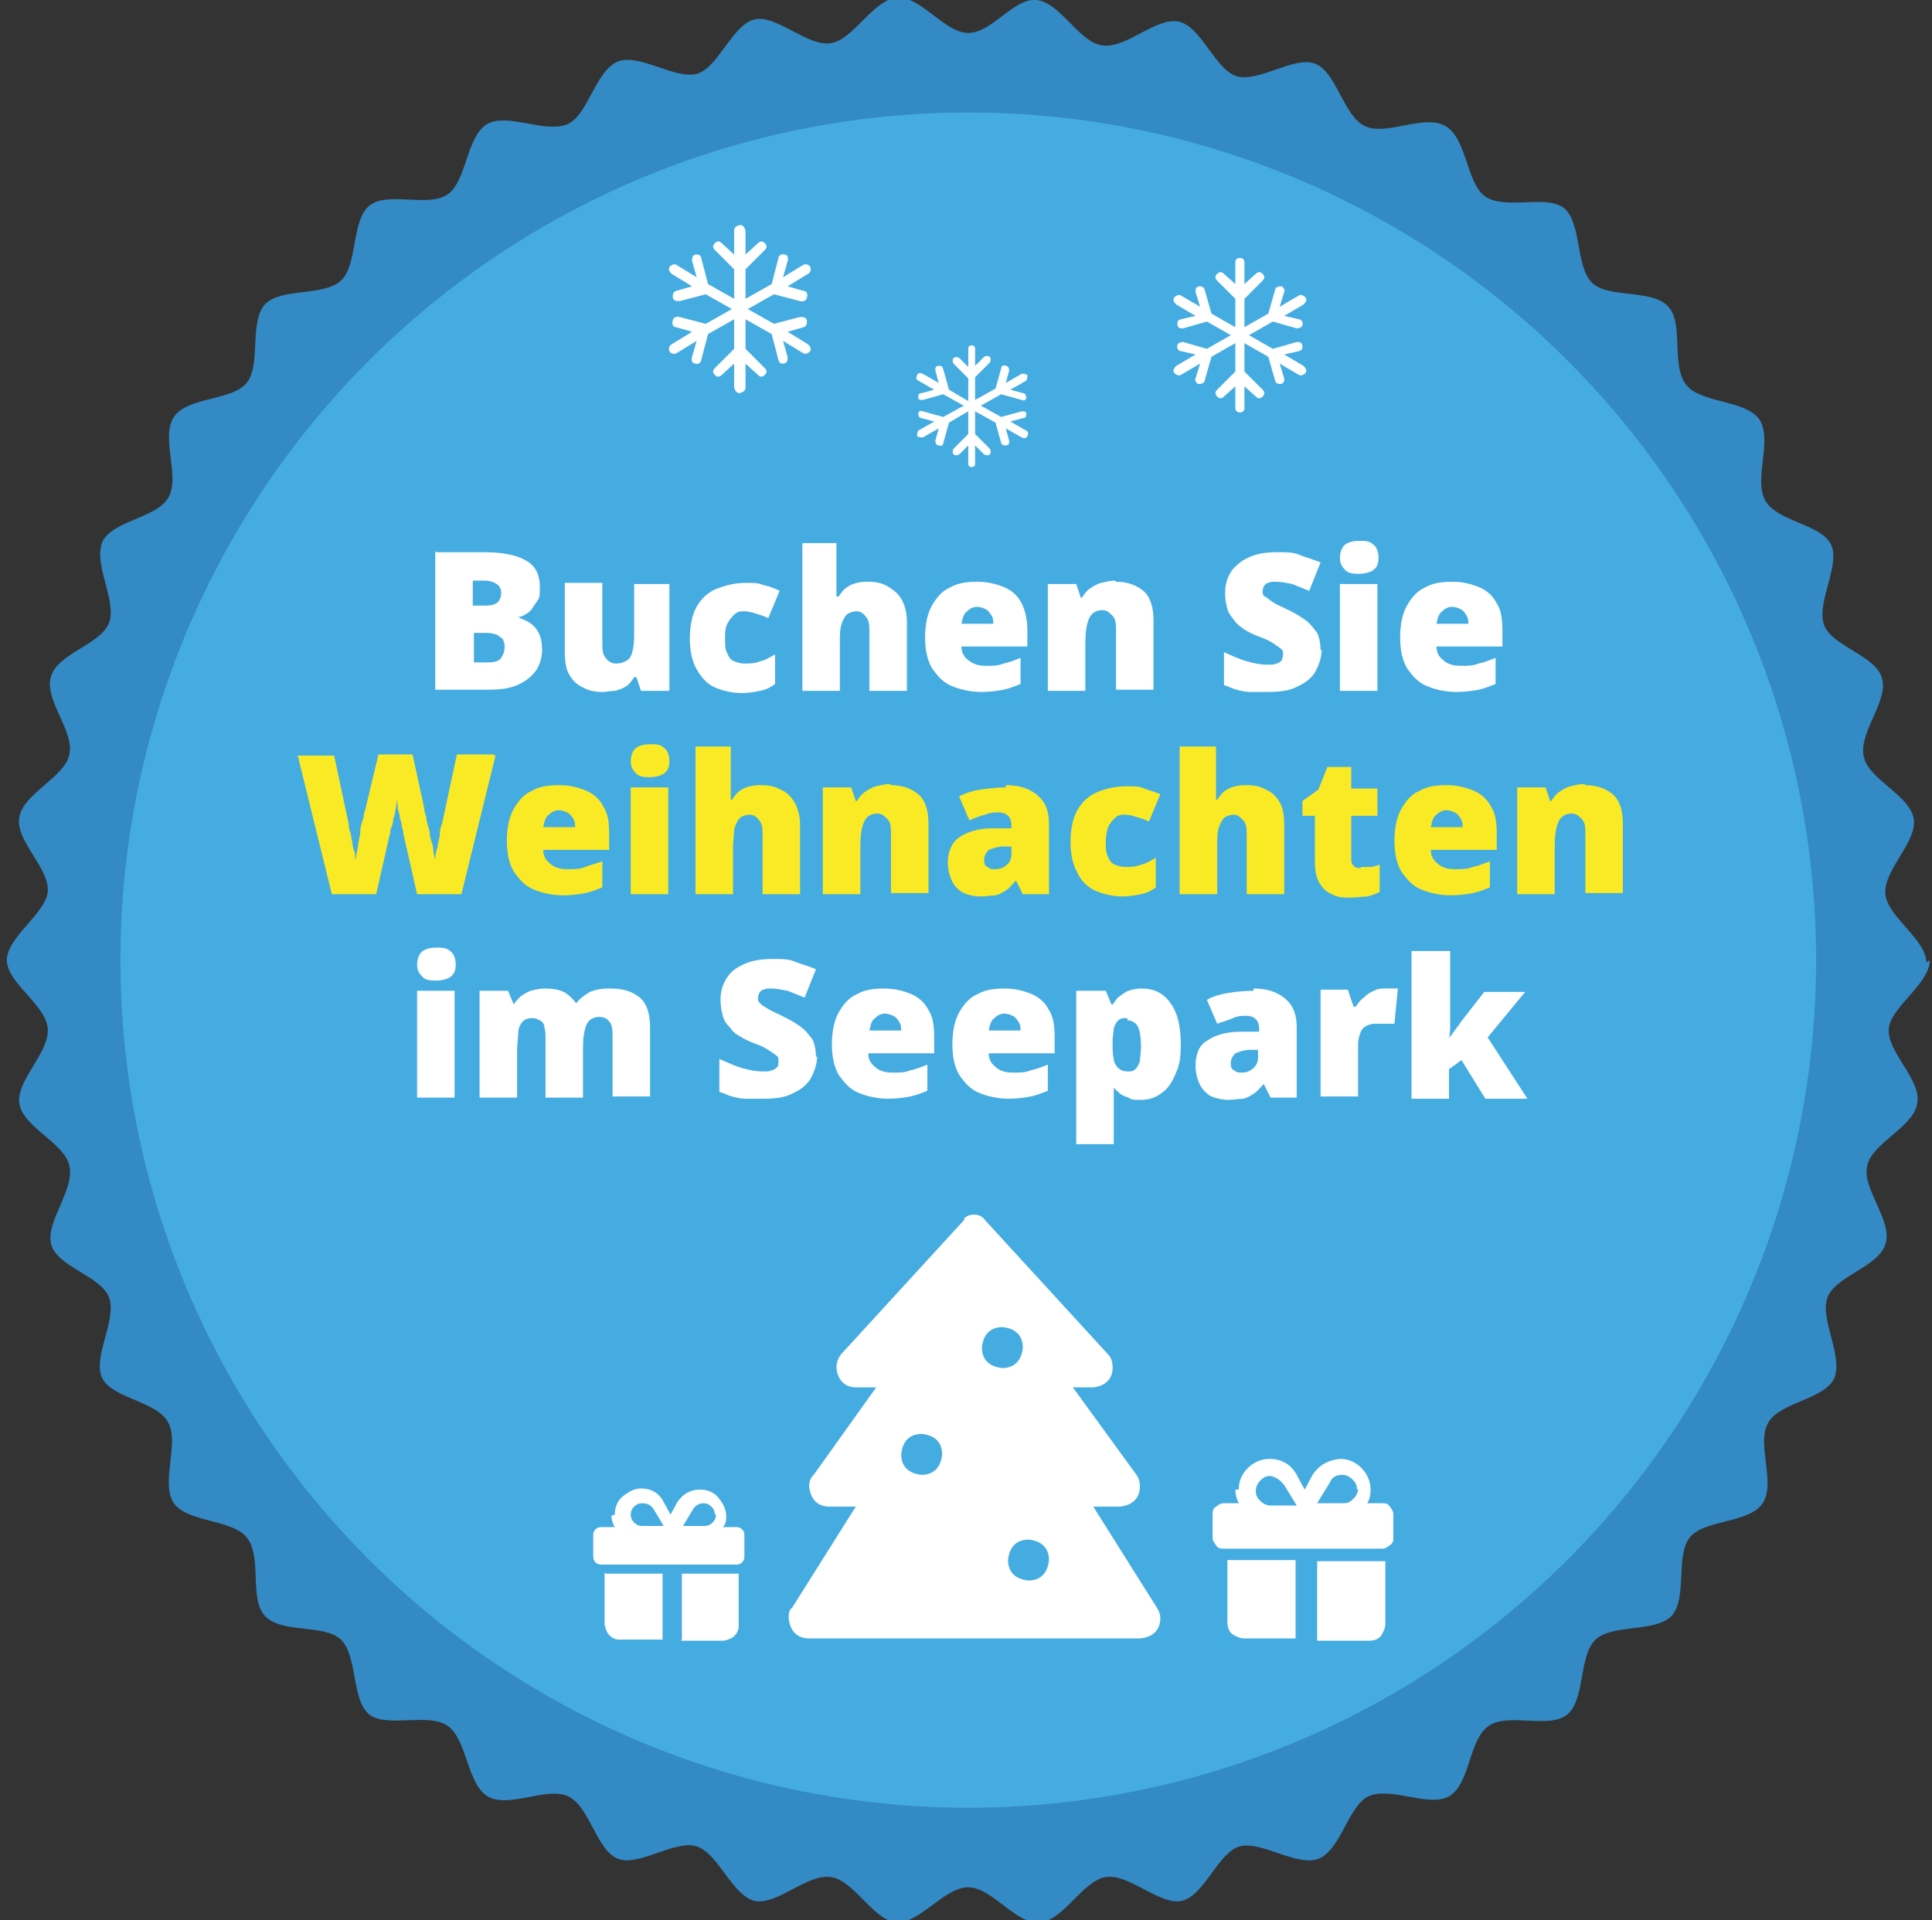
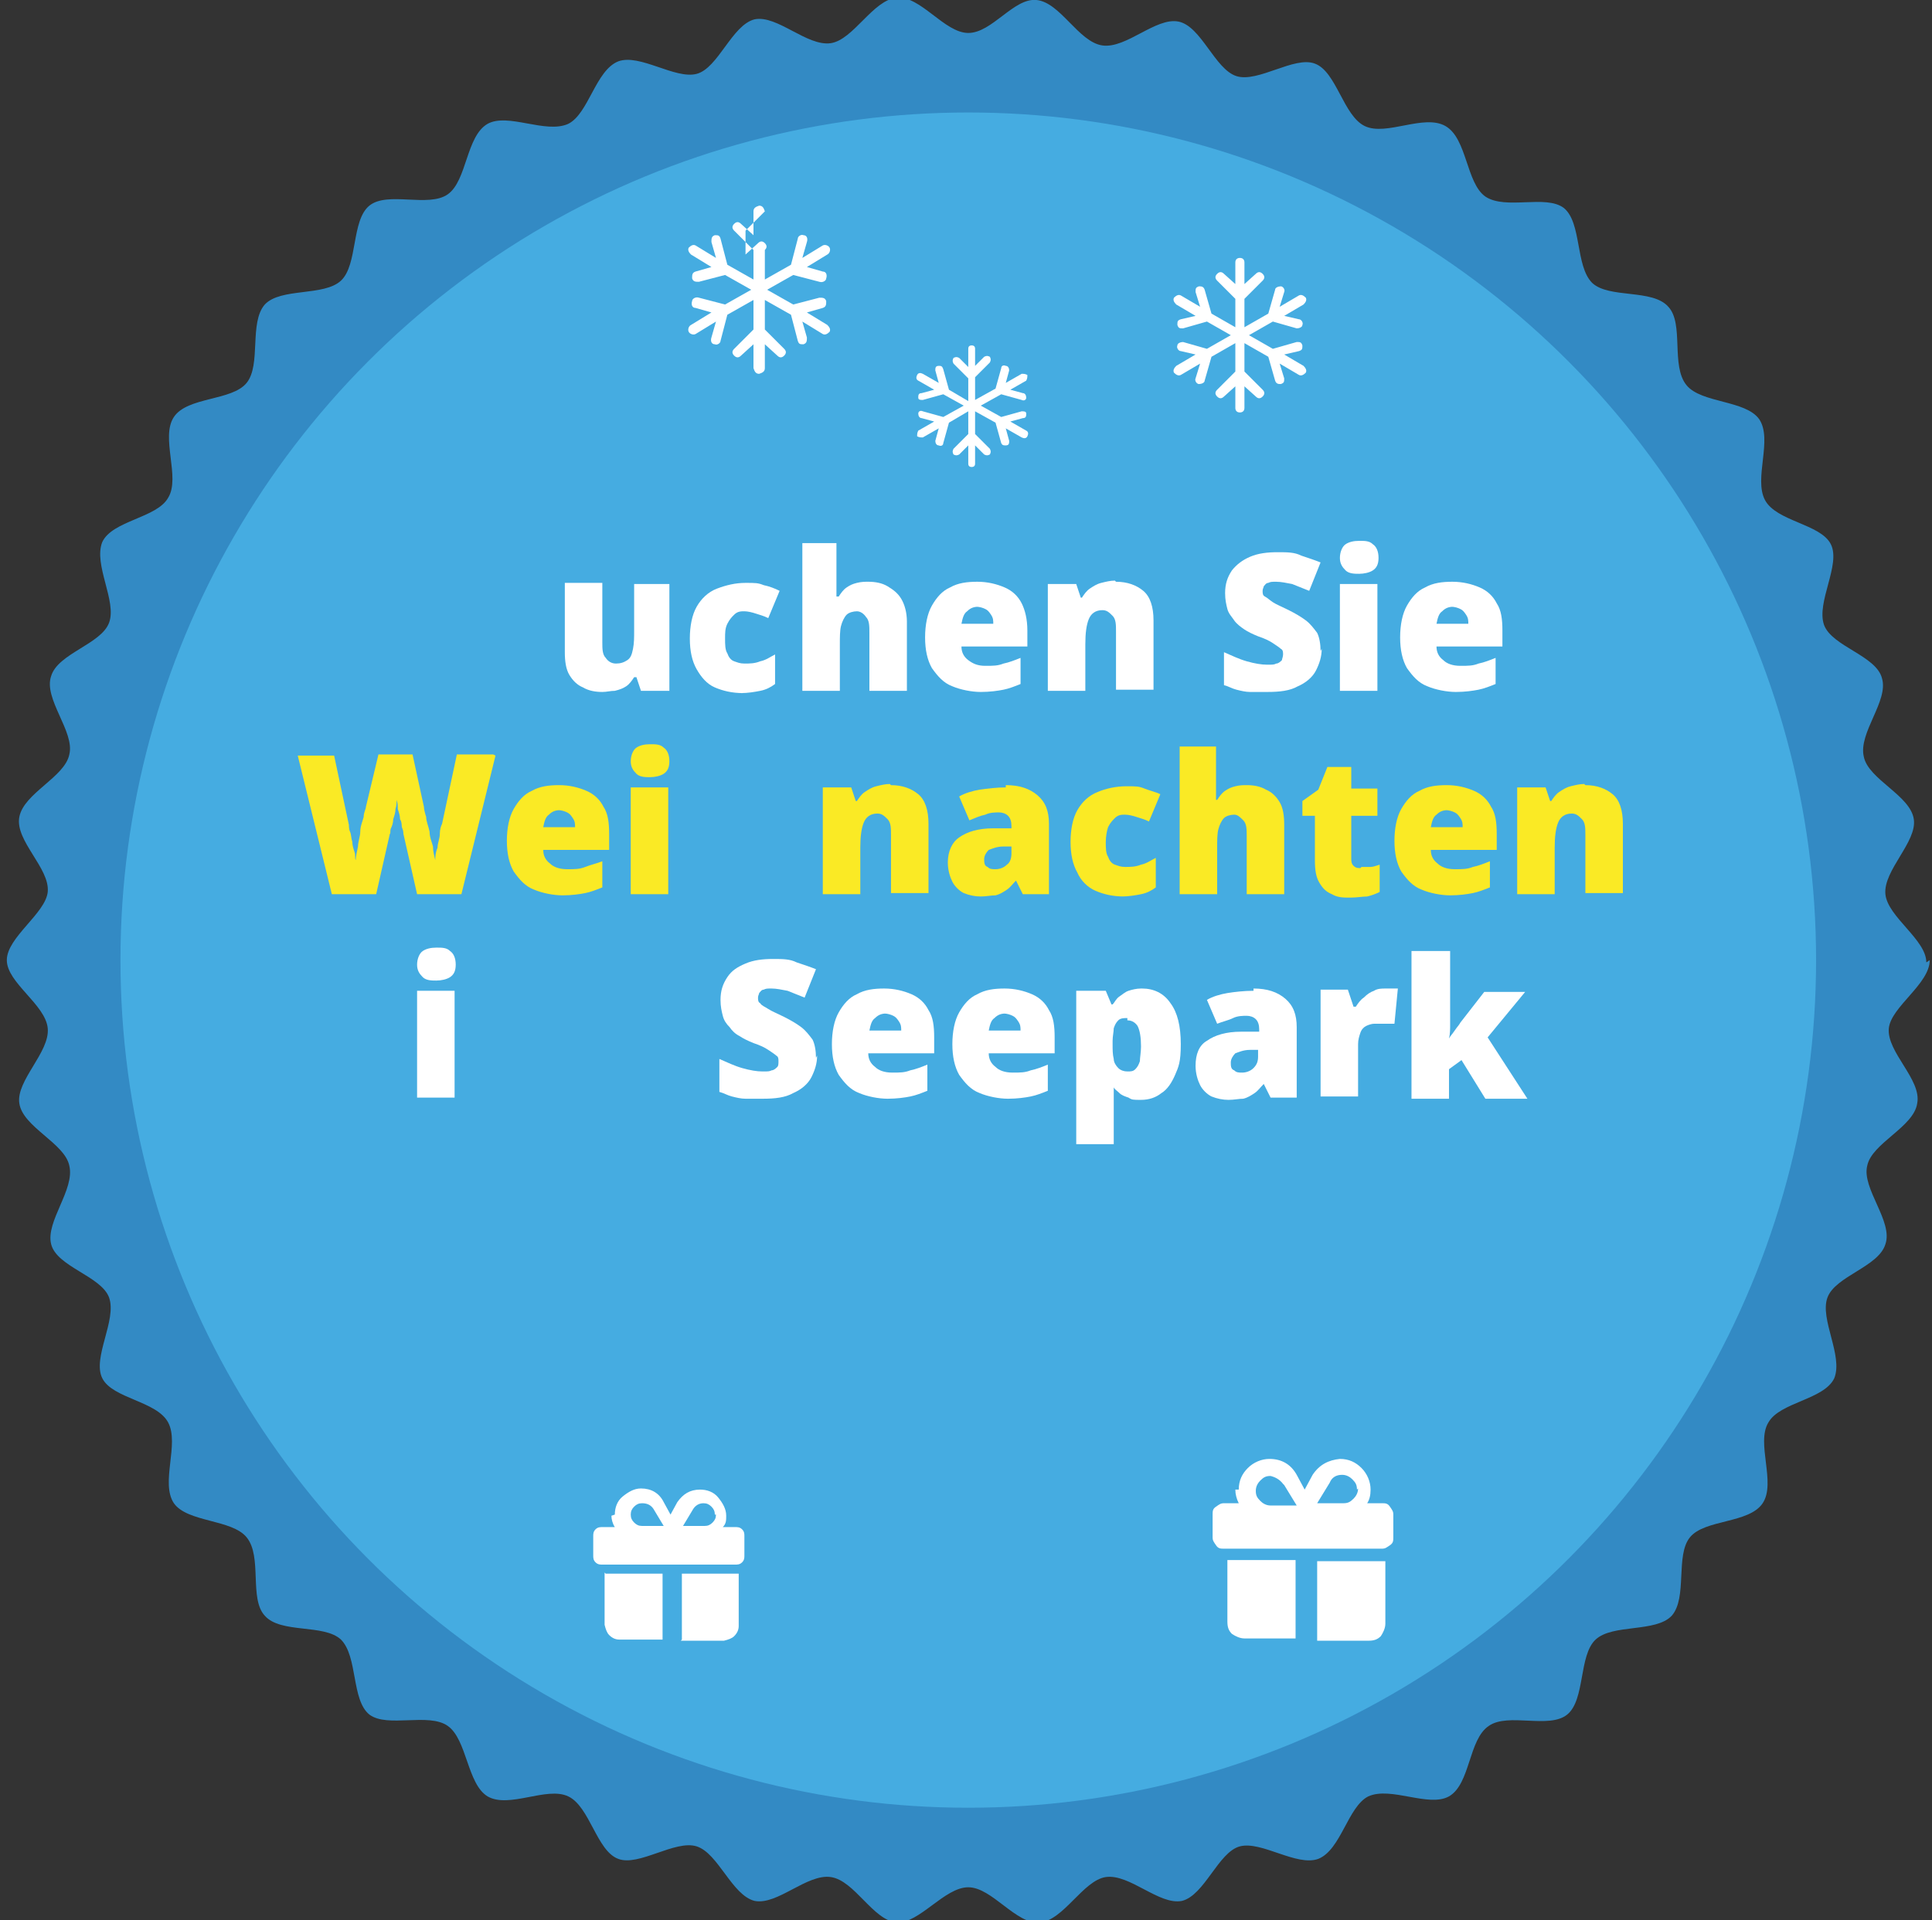
<svg xmlns="http://www.w3.org/2000/svg" width="170" height="169" version="1.1" viewBox="0 0 170 169">
  <rect x="0" y="0" width="170" height="169" fill="#333333" stroke="none" />
  <defs>
    <style>
      .cls-1 {
        fill: #fff;
      }

      .cls-2 {
        fill: #45ace1;
      }

      .cls-3 {
        fill: #338ac4;
      }

      .cls-4 {
        fill: #faea25;
      }
    </style>
  </defs>
  <g>
    <g id="Ebene_1">
      <path class="cls-3" d="M169.8,84.5c0,2.1-3.4,4.1-3.6,6-.2,2.1,2.9,4.5,2.5,6.6-.3,2.1-4,3.5-4.4,5.5-.5,2,2.3,4.9,1.6,6.9-.6,2-4.4,2.8-5.1,4.7-.7,1.9,1.4,5.1.6,7.1-.9,1.9-4.8,2.1-5.8,3.9-1.1,1.8.7,5.3-.5,7.1s-5.1,1.4-6.4,3-.2,5.3-1.6,6.9c-1.4,1.5-5.2.7-6.7,2.1-1.5,1.4-.9,5.3-2.5,6.6-1.6,1.3-5.2-.2-6.9,1-1.8,1.2-1.6,5.1-3.5,6.2-1.8,1-5.1-.9-7.1,0-1.8.9-2.4,4.7-4.4,5.5-1.9.7-5-1.6-6.9-1.1s-3.1,4.3-5.1,4.8c-2,.4-4.6-2.4-6.7-2.1-2,.3-3.7,3.8-5.8,4-2.1.2-4.2-3.1-6.3-3.1s-4.3,3.2-6.3,3.1c-2.1-.2-3.7-3.7-5.8-4-2.1-.3-4.7,2.5-6.7,2.1-2-.5-3.2-4.2-5.1-4.8s-5.1,1.8-6.9,1.1c-1.9-.7-2.5-4.6-4.4-5.5-1.9-.9-5.2,1.1-7.1,0-1.8-1.1-1.8-5-3.5-6.2s-5.3.2-6.9-1c-1.6-1.3-1-5.1-2.5-6.6-1.5-1.4-5.3-.5-6.7-2.1-1.4-1.5-.2-5.2-1.6-6.9-1.3-1.6-5.2-1.3-6.4-3-1.2-1.8.5-5.2-.5-7.1s-4.9-2.1-5.8-3.9,1.3-5.1.6-7.1c-.7-1.9-4.6-2.7-5.1-4.7s2.1-4.8,1.6-6.9c-.4-2-4.1-3.4-4.4-5.5-.3-2,2.7-4.5,2.5-6.6-.2-2.1-3.6-4-3.6-6s3.4-4.1,3.6-6c.2-2.1-2.9-4.5-2.5-6.6s4-3.5,4.4-5.5c.5-2-2.3-4.9-1.6-6.9.6-2,4.4-2.8,5.1-4.7s-1.4-5.1-.6-7.1c.9-1.9,4.8-2.1,5.8-3.9,1.1-1.8-.7-5.3.5-7.1s5.1-1.4,6.4-3,.2-5.3,1.6-6.9c1.4-1.5,5.2-.7,6.7-2.1s.9-5.3,2.5-6.6c1.6-1.3,5.2.2,6.9-1s1.6-5.1,3.5-6.2c1.8-1,5.1.9,7.1,0,1.8-.9,2.4-4.7,4.4-5.5,1.9-.7,5,1.6,6.9,1.1s3.1-4.3,5.1-4.8c2-.4,4.6,2.4,6.7,2.1,2-.3,3.7-3.8,5.8-4,2.1-.2,4.2,3.1,6.3,3.1S89.2-.2,91.2,0c2.1.2,3.7,3.7,5.8,4,2.1.3,4.7-2.5,6.7-2.1s3.2,4.2,5.1,4.8,5.1-1.8,6.9-1.1c1.9.7,2.5,4.6,4.4,5.5,1.9.9,5.2-1.1,7.1,0s1.8,5,3.5,6.2c1.8,1.2,5.3-.2,6.9,1,1.6,1.3,1,5.1,2.5,6.6,1.5,1.4,5.3.5,6.7,2.1,1.4,1.5.2,5.2,1.6,6.9,1.3,1.6,5.2,1.3,6.4,3,1.2,1.8-.5,5.2.5,7.1s4.9,2.1,5.8,3.9-1.3,5.1-.6,7.1c.7,1.9,4.6,2.7,5.1,4.7.6,2-2.1,4.8-1.6,6.9.4,2,4.1,3.4,4.4,5.5.3,2-2.7,4.5-2.5,6.6.2,2,3.6,4,3.6,6Z" />
      <circle class="cls-2" cx="85.2" cy="84.5" r="74.6" />
      <g>
-         <path class="cls-1" d="M38.4,48.6h4.2c1.8,0,3,.3,3.8.8s1.1,1.3,1.1,2.2,0,1-.3,1.4-.4.7-.7.9c-.3.2-.6.4-.9.4h0c.3.2.7.3,1,.5.3.2.6.5.8.9.2.4.3.9.3,1.5s-.2,1.4-.6,1.9c-.4.5-.9.9-1.6,1.2-.7.3-1.5.4-2.5.4h-4.7v-12.2ZM41.7,53.3h1c.5,0,.9-.1,1.1-.3.2-.2.3-.5.3-.8s-.1-.6-.4-.8-.6-.3-1.2-.3h-.9v2.2ZM41.7,55.7v2.6h1.2c.6,0,1-.1,1.2-.4s.3-.6.3-.9,0-.4-.1-.6c0-.2-.3-.3-.5-.5-.2-.1-.6-.2-1-.2h-1.1Z" />
        <path class="cls-1" d="M58.9,51.4v9.4h-2.5l-.4-1.2h-.2c-.2.3-.4.6-.7.8-.3.2-.6.3-1,.4-.4,0-.7.1-1.1.1-.6,0-1.2-.1-1.7-.4-.5-.2-.9-.6-1.2-1.1-.3-.5-.4-1.2-.4-2v-6.1h3.3v5.2c0,.6,0,1.1.3,1.4.2.3.5.5.9.5s.7-.1,1-.3.4-.5.5-1,.1-1,.1-1.6v-4.1h3.3Z" />
        <path class="cls-1" d="M65.4,61c-1,0-1.8-.2-2.5-.5s-1.2-.9-1.6-1.6c-.4-.7-.6-1.6-.6-2.7s.2-2.1.6-2.8c.4-.7,1-1.3,1.8-1.6s1.6-.5,2.5-.5,1.1,0,1.6.2c.5.1,1,.3,1.4.5l-1,2.4c-.4-.2-.8-.3-1.1-.4s-.7-.2-1-.2-.6,0-.9.3c-.2.2-.4.4-.6.8s-.2.8-.2,1.3,0,1,.2,1.3c.1.3.3.6.6.7.3.1.5.2.9.2.5,0,.9,0,1.4-.2.5-.1.9-.4,1.3-.6v2.6c-.4.3-.8.5-1.3.6s-1.1.2-1.7.2Z" />
        <path class="cls-1" d="M73.6,47.8v1.8c0,.7,0,1.3,0,1.8,0,.5,0,.8,0,1.1h.2c.2-.3.4-.6.7-.8.3-.2.5-.3.9-.4s.7-.1,1-.1c.6,0,1.2.1,1.7.4s.9.6,1.2,1.1c.3.5.5,1.2.5,2v6.1h-3.3v-5.1c0-.6,0-1.1-.3-1.4-.2-.3-.5-.5-.8-.5s-.7.1-.9.3c-.2.2-.4.6-.5,1s-.1,1-.1,1.6v4.1h-3.3v-13h3.3Z" />
        <path class="cls-1" d="M86,51.2c.9,0,1.7.2,2.4.5.7.3,1.2.8,1.5,1.4s.5,1.4.5,2.4v1.4h-5.8c0,.5.2.9.6,1.2s.8.5,1.5.5,1.1,0,1.6-.2c.5-.1,1-.3,1.5-.5v2.3c-.5.2-1,.4-1.5.5-.5.1-1.2.2-2,.2s-1.8-.2-2.5-.5c-.8-.3-1.3-.9-1.8-1.6-.4-.7-.6-1.6-.6-2.7s.2-2.1.6-2.8.9-1.3,1.6-1.6c.7-.4,1.5-.5,2.4-.5ZM86.1,53.4c-.4,0-.7.1-1,.4-.3.2-.4.6-.5,1.1h2.8c0-.3,0-.5-.2-.8s-.3-.4-.5-.5c-.2-.1-.5-.2-.8-.2Z" />
        <path class="cls-1" d="M98.2,51.2c1,0,1.8.3,2.4.8.6.5.9,1.4.9,2.6v6.1h-3.3v-5.1c0-.6,0-1.1-.3-1.4s-.5-.5-.9-.5c-.6,0-1,.3-1.2.8s-.3,1.2-.3,2.2v4.1h-3.3v-9.4h2.5l.4,1.2h.1c.2-.3.4-.6.7-.8.3-.2.6-.4,1-.5.4-.1.8-.2,1.2-.2Z" />
        <path class="cls-1" d="M116.3,57.1c0,.7-.2,1.3-.5,1.9-.3.6-.9,1.1-1.6,1.4-.7.4-1.6.5-2.7.5s-1,0-1.5,0c-.4,0-.8-.1-1.2-.2-.4-.1-.7-.3-1.1-.4v-2.9c.7.3,1.3.6,2,.8.7.2,1.3.3,1.8.3s.6,0,.8-.1c.2,0,.4-.2.5-.3,0-.1.1-.3.1-.5s0-.4-.2-.5c-.1-.1-.4-.3-.7-.5-.3-.2-.7-.4-1.3-.6-.5-.2-.9-.4-1.2-.6s-.7-.5-.9-.8-.5-.6-.6-1c-.1-.4-.2-.8-.2-1.4,0-.8.2-1.4.6-2,.4-.5.9-.9,1.6-1.2s1.5-.4,2.4-.4,1.5,0,2.1.3c.6.2,1.2.4,1.7.6l-1,2.5c-.5-.2-1-.4-1.5-.6-.5-.1-1-.2-1.4-.2s-.5,0-.7.1c-.2,0-.3.2-.4.3,0,.1-.1.2-.1.4s0,.4.2.5.4.3.7.5c.3.2.8.4,1.4.7.6.3,1.1.6,1.5.9.4.3.7.7,1,1.1.2.4.3,1,.3,1.6Z" />
        <path class="cls-1" d="M119.6,47.6c.5,0,.9,0,1.2.3.3.2.5.6.5,1.2s-.2.9-.5,1.1-.8.3-1.2.3-.9,0-1.2-.3-.5-.6-.5-1.1.2-1,.5-1.2c.3-.2.7-.3,1.2-.3ZM121.2,51.4v9.4h-3.3v-9.4h3.3Z" />
        <path class="cls-1" d="M127.8,51.2c.9,0,1.7.2,2.4.5.7.3,1.2.8,1.5,1.4.4.6.5,1.4.5,2.4v1.4h-5.8c0,.5.2.9.6,1.2.3.3.8.5,1.5.5s1.1,0,1.6-.2c.5-.1,1-.3,1.5-.5v2.3c-.5.2-1,.4-1.5.5-.5.1-1.2.2-2,.2s-1.8-.2-2.5-.5c-.8-.3-1.3-.9-1.8-1.6-.4-.7-.6-1.6-.6-2.7s.2-2.1.6-2.8.9-1.3,1.6-1.6c.7-.4,1.5-.5,2.4-.5ZM127.9,53.4c-.4,0-.7.1-1,.4-.3.2-.4.6-.5,1.1h2.8c0-.3,0-.5-.2-.8s-.3-.4-.5-.5c-.2-.1-.5-.2-.8-.2Z" />
        <path class="cls-4" d="M43.6,66.5l-3,12.2h-3.9l-1.2-5.3c0,0,0-.3-.1-.5s0-.5-.2-.8c0-.3-.1-.6-.2-.9,0-.3,0-.5-.1-.8,0,.2,0,.5-.1.8,0,.3-.1.6-.2.9,0,.3-.1.6-.2.8s0,.4-.1.5l-1.2,5.3h-3.9l-3-12.2h3.2l1.3,6.1c0,.1,0,.4.1.6s.1.6.2.9c0,.3.1.6.2.9s0,.5.1.7c0-.3.1-.7.2-1.2,0-.4.2-.9.2-1.3,0-.5.2-.9.3-1.3,0-.4.2-.7.2-.9l1.1-4.6h3l1,4.6c0,.2.1.6.2.9,0,.4.2.8.3,1.3,0,.5.2.9.3,1.3,0,.4.1.8.2,1.2,0-.3,0-.6.2-1.1,0-.4.2-.8.2-1.2,0-.4.1-.7.2-.9l1.3-6.1h3.2Z" />
        <path class="cls-4" d="M49.2,69.1c.9,0,1.7.2,2.4.5.7.3,1.2.8,1.5,1.4.4.6.5,1.4.5,2.4v1.4h-5.8c0,.5.2.9.6,1.2.3.3.8.5,1.5.5s1.1,0,1.6-.2,1-.3,1.5-.5v2.3c-.5.2-1,.4-1.5.5-.5.1-1.2.2-2,.2s-1.8-.2-2.5-.5c-.8-.3-1.3-.9-1.8-1.6-.4-.7-.6-1.6-.6-2.7s.2-2.1.6-2.8.9-1.3,1.6-1.6c.7-.4,1.5-.5,2.4-.5ZM49.3,71.3c-.4,0-.7.1-1,.4-.3.2-.4.6-.5,1.1h2.8c0-.3,0-.5-.2-.8s-.3-.4-.5-.5-.5-.2-.8-.2Z" />
        <path class="cls-4" d="M57.2,65.5c.5,0,.9,0,1.2.3.3.2.5.6.5,1.2s-.2.9-.5,1.1c-.3.2-.8.3-1.2.3s-.9,0-1.2-.3-.5-.6-.5-1.1.2-1,.5-1.2c.3-.2.7-.3,1.2-.3ZM58.8,69.3v9.4h-3.3v-9.4h3.3Z" />
-         <path class="cls-4" d="M64.3,65.7v1.8c0,.7,0,1.3,0,1.8,0,.5,0,.8,0,1.1h.1c.2-.3.4-.6.7-.8.3-.2.5-.3.9-.4s.7-.1,1-.1c.6,0,1.2.1,1.7.4.5.2.9.6,1.2,1.1.3.5.5,1.2.5,2v6.1h-3.3v-5.1c0-.6,0-1.1-.3-1.4-.2-.3-.5-.5-.8-.5s-.7.1-.9.3c-.2.2-.4.6-.5,1,0,.4-.1,1-.1,1.6v4.1h-3.3v-13h3.3Z" />
        <path class="cls-4" d="M78.4,69.1c1,0,1.8.3,2.4.8s.9,1.4.9,2.6v6.1h-3.3v-5.1c0-.6,0-1.1-.3-1.4s-.5-.5-.9-.5c-.6,0-1,.3-1.2.8s-.3,1.2-.3,2.2v4.1h-3.3v-9.4h2.5l.4,1.2h.1c.2-.3.4-.6.7-.8.3-.2.6-.4,1-.5.4-.1.8-.2,1.2-.2Z" />
        <path class="cls-4" d="M88.5,69.1c1.2,0,2.1.3,2.8.9s1,1.4,1,2.5v6.2h-2.3l-.6-1.2h0c-.3.3-.5.6-.8.8-.3.2-.6.4-1,.5-.4,0-.8.1-1.3.1s-1-.1-1.5-.3c-.4-.2-.8-.6-1-1s-.4-1-.4-1.7c0-1,.4-1.8,1-2.2.7-.5,1.7-.8,3-.8h1.6v-.2c0-.4-.1-.7-.3-.9-.2-.2-.5-.3-.8-.3s-.8,0-1.2.2c-.5.1-.9.3-1.4.5l-.9-2.1c.5-.3,1.2-.5,1.8-.6.7-.1,1.5-.2,2.3-.2ZM89.1,74.5h-.8c-.6,0-1,.2-1.3.3-.2.2-.4.5-.4.8s0,.6.3.7c.2.2.4.2.7.2s.7-.1,1-.4c.3-.2.4-.6.4-1v-.7Z" />
        <path class="cls-4" d="M98.9,78.9c-1,0-1.8-.2-2.5-.5s-1.3-.9-1.6-1.6c-.4-.7-.6-1.6-.6-2.7s.2-2.1.6-2.8c.4-.7,1-1.3,1.8-1.6.7-.3,1.6-.5,2.5-.5s1.1,0,1.6.2,1,.3,1.4.5l-1,2.4c-.4-.2-.8-.3-1.1-.4s-.7-.2-1-.2-.6,0-.9.3c-.2.2-.4.4-.6.8-.1.3-.2.8-.2,1.3s0,1,.2,1.3c.1.3.3.6.6.7.3.1.5.2.9.2.5,0,.9,0,1.4-.2.5-.1.9-.4,1.3-.6v2.6c-.4.3-.8.5-1.3.6-.5.1-1.1.2-1.7.2Z" />
        <path class="cls-4" d="M107,65.7v1.8c0,.7,0,1.3,0,1.8,0,.5,0,.8,0,1.1h.1c.2-.3.4-.6.7-.8.3-.2.5-.3.9-.4s.7-.1,1-.1c.6,0,1.2.1,1.7.4.5.2.9.6,1.2,1.1.3.5.4,1.2.4,2v6.1h-3.3v-5.1c0-.6,0-1.1-.3-1.4s-.5-.5-.8-.5-.7.1-.9.3c-.2.2-.4.6-.5,1s-.1,1-.1,1.6v4.1h-3.3v-13h3.3Z" />
        <path class="cls-4" d="M119.8,76.3c.3,0,.6,0,.8,0s.5-.1.8-.2v2.4c-.4.2-.7.3-1.1.4-.4,0-.9.1-1.5.1s-1.1,0-1.6-.3c-.5-.2-.8-.5-1.1-1-.3-.5-.4-1.1-.4-2v-3.9h-1.1v-1.3l1.4-1,.8-2h2.1v1.9h2.3v2.4h-2.3v3.7c0,.3,0,.5.2.7.2.2.4.2.6.2Z" />
        <path class="cls-4" d="M127.3,69.1c.9,0,1.7.2,2.4.5.7.3,1.2.8,1.5,1.4.4.6.5,1.4.5,2.4v1.4h-5.8c0,.5.2.9.6,1.2.3.3.8.5,1.5.5s1.1,0,1.6-.2c.5-.1,1-.3,1.5-.5v2.3c-.5.2-1,.4-1.5.5-.5.1-1.2.2-2,.2s-1.8-.2-2.5-.5c-.8-.3-1.3-.9-1.8-1.6-.4-.7-.6-1.6-.6-2.7s.2-2.1.6-2.8.9-1.3,1.6-1.6c.7-.4,1.5-.5,2.4-.5ZM127.4,71.3c-.4,0-.7.1-1,.4-.3.2-.4.6-.5,1.1h2.8c0-.3,0-.5-.2-.8s-.3-.4-.5-.5c-.2-.1-.5-.2-.8-.2Z" />
        <path class="cls-4" d="M139.5,69.1c1,0,1.8.3,2.4.8.6.5.9,1.4.9,2.6v6.1h-3.3v-5.1c0-.6,0-1.1-.3-1.4s-.5-.5-.9-.5c-.6,0-1,.3-1.2.8s-.3,1.2-.3,2.2v4.1h-3.3v-9.4h2.5l.4,1.2h.1c.2-.3.4-.6.7-.8.3-.2.6-.4,1-.5.4-.1.8-.2,1.2-.2Z" />
        <path class="cls-1" d="M38.4,83.4c.5,0,.9,0,1.2.3.3.2.5.6.5,1.2s-.2.9-.5,1.1c-.3.2-.8.3-1.2.3s-.9,0-1.2-.3-.5-.6-.5-1.1.2-1,.5-1.2c.3-.2.7-.3,1.2-.3ZM40,87.2v9.4h-3.3v-9.4h3.3Z" />
-         <path class="cls-1" d="M53.8,87c1.1,0,1.9.3,2.5.8.6.5.9,1.4.9,2.6v6.1h-3.3v-5.1c0-.7,0-1.2-.3-1.5-.2-.3-.5-.4-.9-.4s-.9.2-1.1.7c-.2.5-.3,1.1-.3,2v4.4h-3.3v-5.1c0-.5,0-.8-.1-1.1,0-.3-.2-.5-.4-.6s-.4-.2-.6-.2c-.4,0-.7.1-.9.3-.2.2-.4.6-.4,1,0,.4-.1,1-.1,1.6v4.1h-3.3v-9.4h2.5l.5,1.2h0c.2-.3.4-.5.6-.7.3-.2.6-.4.9-.5.4-.1.8-.2,1.2-.2.7,0,1.3.1,1.7.3.4.2.8.6,1.1,1h0c.3-.4.7-.7,1.2-1,.5-.2,1-.3,1.6-.3Z" />
        <path class="cls-1" d="M71.9,92.9c0,.7-.2,1.3-.5,1.9-.3.6-.9,1.1-1.6,1.4-.7.4-1.6.5-2.7.5s-1,0-1.5,0c-.4,0-.8-.1-1.2-.2-.4-.1-.7-.3-1.1-.4v-2.9c.7.3,1.3.6,2,.8s1.3.3,1.8.3.6,0,.8-.1c.2,0,.4-.2.5-.3s.1-.3.1-.5,0-.4-.2-.5c-.1-.1-.4-.3-.7-.5-.3-.2-.7-.4-1.3-.6-.5-.2-.9-.4-1.2-.6-.4-.2-.7-.5-.9-.8-.3-.3-.5-.6-.6-1-.1-.4-.2-.8-.2-1.4,0-.8.2-1.4.6-2s.9-.9,1.6-1.2c.7-.3,1.5-.4,2.4-.4s1.5,0,2.1.3c.6.2,1.2.4,1.7.6l-1,2.5c-.5-.2-1-.4-1.5-.6-.5-.1-1-.2-1.4-.2s-.5,0-.7.1c-.2,0-.3.2-.4.3,0,.1-.1.2-.1.4s0,.4.2.5c.1.2.4.3.7.5.3.2.8.4,1.4.7.6.3,1.1.6,1.5.9.4.3.7.7,1,1.1.2.4.3,1,.3,1.6Z" />
        <path class="cls-1" d="M77.8,87c.9,0,1.7.2,2.4.5.7.3,1.2.8,1.5,1.4.4.6.5,1.4.5,2.4v1.4h-5.8c0,.5.2.9.6,1.2.3.3.8.5,1.5.5s1.1,0,1.6-.2c.5-.1,1-.3,1.5-.5v2.3c-.5.2-1,.4-1.5.5-.5.1-1.2.2-2,.2s-1.8-.2-2.5-.5c-.8-.3-1.3-.9-1.8-1.6-.4-.7-.6-1.6-.6-2.7s.2-2.1.6-2.8.9-1.3,1.6-1.6c.7-.4,1.5-.5,2.4-.5ZM78,89.2c-.4,0-.7.1-1,.4-.3.2-.4.6-.5,1.1h2.8c0-.3,0-.5-.2-.8s-.3-.4-.5-.5c-.2-.1-.5-.2-.8-.2Z" />
        <path class="cls-1" d="M88.4,87c.9,0,1.7.2,2.4.5.7.3,1.2.8,1.5,1.4.4.6.5,1.4.5,2.4v1.4h-5.8c0,.5.2.9.6,1.2.3.3.8.5,1.5.5s1.1,0,1.6-.2c.5-.1,1-.3,1.5-.5v2.3c-.5.2-1,.4-1.5.5-.5.1-1.2.2-2,.2s-1.8-.2-2.5-.5c-.8-.3-1.3-.9-1.8-1.6-.4-.7-.6-1.6-.6-2.7s.2-2.1.6-2.8.9-1.3,1.6-1.6c.7-.4,1.5-.5,2.4-.5ZM88.5,89.2c-.4,0-.7.1-1,.4-.3.2-.4.6-.5,1.1h2.8c0-.3,0-.5-.2-.8s-.3-.4-.5-.5c-.2-.1-.5-.2-.8-.2Z" />
        <path class="cls-1" d="M100.5,87c1,0,1.9.4,2.5,1.3.6.8.9,2,.9,3.6s-.2,2-.5,2.7c-.3.7-.7,1.3-1.2,1.6-.5.4-1.1.6-1.8.6s-.8,0-1.1-.2c-.3-.1-.6-.2-.8-.4-.2-.2-.4-.3-.5-.5h0c0,.2,0,.5,0,.7s0,.5,0,.9v3.4h-3.3v-13.5h2.6l.5,1.2h.1c.2-.2.3-.5.6-.7s.5-.4.8-.5.7-.2,1.1-.2ZM99.2,89.6c-.3,0-.6,0-.8.2s-.3.4-.4.7c0,.3-.1.7-.1,1.1v.3c0,.5,0,.9.1,1.3,0,.3.2.6.4.8s.5.3.8.3.5,0,.7-.2.3-.4.4-.7c0-.3.1-.8.1-1.3,0-.8-.1-1.4-.3-1.8-.2-.3-.5-.5-.9-.5Z" />
        <path class="cls-1" d="M110.3,87c1.2,0,2.1.3,2.8.9.7.6,1,1.4,1,2.5v6.2h-2.3l-.6-1.2h0c-.3.3-.5.6-.8.8s-.6.4-1,.5c-.4,0-.8.1-1.3.1s-1-.1-1.5-.3c-.4-.2-.8-.6-1-1-.2-.4-.4-1-.4-1.7,0-1,.3-1.8,1-2.2.7-.5,1.7-.8,3-.8h1.6v-.2c0-.4-.1-.7-.3-.9s-.5-.3-.8-.3-.8,0-1.2.2-.9.3-1.4.5l-.9-2.1c.5-.3,1.2-.5,1.8-.6s1.5-.2,2.3-.2ZM110.8,92.4h-.8c-.6,0-1,.2-1.3.3-.2.2-.4.5-.4.8s0,.6.3.7c.2.2.4.2.7.2s.7-.1,1-.4.4-.6.4-1v-.7Z" />
        <path class="cls-1" d="M122,87c.2,0,.4,0,.6,0,.2,0,.3,0,.4,0l-.3,3.1c-.1,0-.2,0-.4,0-.2,0-.4,0-.7,0s-.4,0-.7,0c-.2,0-.5.1-.7.2-.2.1-.4.3-.5.6-.1.3-.2.6-.2,1v4.6h-3.3v-9.4h2.4l.5,1.5h.2c.2-.3.4-.6.7-.8.3-.3.6-.5.9-.6.3-.2.7-.2,1-.2Z" />
        <path class="cls-1" d="M127.6,83.7v5.1c0,.4,0,.8,0,1.3s0,.9-.1,1.3h0c.1-.2.3-.4.5-.7.2-.3.4-.5.5-.7l2.1-2.7h3.6l-3.3,4,3.5,5.4h-3.7l-2.1-3.4-1.1.8v2.6h-3.3v-13h3.3Z" />
      </g>
      <path class="cls-1" d="M54.1,133.3c0-.6.2-1.2.7-1.6s1-.7,1.6-.7h0c.9,0,1.6.4,2,1.2l.6,1.1.6-1.1c.5-.7,1.1-1.1,2-1.1h0c.6,0,1.2.2,1.6.7s.7,1,.7,1.6c0,.4,0,.7-.3,1h1.1c.2,0,.4,0,.6.2s.2.4.2.6v1.7c0,.2,0,.4-.2.6s-.4.2-.6.2h-11.7c-.2,0-.4,0-.6-.2s-.2-.4-.2-.6v-1.7c0-.2,0-.4.2-.6s.4-.2.6-.2h1.1c-.2-.3-.3-.7-.3-1ZM53.3,138.5h5v5.8h-3.8c-.3,0-.6-.1-.9-.4-.2-.2-.3-.5-.4-.9v-4.6ZM57.5,132.8c-.2-.3-.5-.5-1-.5h0c-.3,0-.5.1-.7.3-.2.2-.3.4-.3.7s.1.5.3.7c.2.2.4.3.7.3h1.9l-.9-1.5ZM62.9,133.3c0-.3-.1-.5-.3-.7-.2-.2-.4-.3-.7-.3h0c-.4,0-.7.2-.9.5l-.9,1.5h1.9c.3,0,.5-.1.7-.3.2-.2.3-.4.3-.7ZM60,144.3v-5.8h5v4.6c0,.3-.1.6-.4.9-.2.2-.5.3-.9.4h-3.8Z" />
      <path class="cls-1" d="M109,131.1c0-.8.3-1.4.8-1.9s1.2-.8,1.9-.8h0c1.1,0,1.9.5,2.4,1.4l.7,1.3.7-1.3c.6-.9,1.4-1.3,2.4-1.4h0c.8,0,1.4.3,1.9.8s.8,1.2.8,1.9c0,.5-.1.9-.3,1.2h1.3c.3,0,.5,0,.7.3s.3.4.3.7v2c0,.3,0,.5-.3.7s-.4.3-.7.3h-13.9c-.3,0-.5,0-.7-.3s-.3-.4-.3-.7v-2c0-.3,0-.5.3-.7s.4-.3.7-.3h1.3c-.2-.4-.3-.8-.3-1.2ZM108,137.3h6v6.9h-4.5c-.4,0-.8-.2-1.1-.4-.3-.3-.4-.6-.4-1.1v-5.5ZM112.9,130.6c-.3-.4-.7-.6-1.1-.7h0c-.4,0-.6.1-.9.4-.2.2-.4.5-.4.9s.1.6.4.9c.2.2.5.4.9.4h2.3l-1.1-1.8ZM119.4,131.1c0-.4-.1-.6-.4-.9-.2-.2-.5-.4-.9-.4h0c-.5,0-.9.2-1.1.7l-1.1,1.8h2.3c.4,0,.6-.1.9-.4.2-.2.4-.5.4-.9ZM115.9,144.3v-6.9h6v5.5c0,.4-.2.8-.4,1.1-.3.3-.6.4-1.1.4h-4.5Z" />
-       <path class="cls-1" d="M84.8,107.3c.2-.3.6-.4.9-.4s.7.1.9.4l10.9,11.9c.3.3.4.7.4,1.2,0,1-.7,1.6-1.7,1.7h-1.8l5.6,7.7c.2.3.3.6.3,1,0,1.1-.7,1.7-1.8,1.8h-2.3l5.6,8.9c.2.3.3.6.3.9,0,1.1-.7,1.7-1.8,1.8h-29.1c-1.1,0-1.7-.7-1.8-1.8,0-.3,0-.7.3-.9l5.6-8.9h-2.3c-1.1,0-1.7-.7-1.8-1.8,0-.4.1-.7.4-1l5.5-7.7h-1.8c-1,0-1.6-.7-1.7-1.7,0-.4.1-.8.4-1.2l10.9-11.9ZM81.1,126.2c-1.1,0-1.7.7-1.8,1.8,0,1.1.7,1.7,1.8,1.8,1.1,0,1.7-.7,1.8-1.8,0-1.1-.7-1.7-1.8-1.8ZM86.4,118.6c0,1.1.7,1.7,1.8,1.8,1.1,0,1.7-.7,1.8-1.8,0-1.1-.7-1.7-1.8-1.8-1.1,0-1.7.7-1.8,1.8ZM90.5,135.5c-1.1,0-1.7.7-1.8,1.8,0,1.1.7,1.7,1.8,1.8,1.1,0,1.7-.7,1.8-1.8,0-1.1-.7-1.7-1.8-1.8Z" />
-       <path class="cls-1" d="M65.6,20.3v2.1l1.1-1c.2-.2.4-.2.6,0,.2.2.2.4,0,.6l-1.7,1.7v2.6l2.3-1.3.6-2.3c0-.2.3-.4.5-.3.3,0,.4.3.3.6l-.4,1.4,1.8-1.1c.2-.1.5,0,.6.2.1.2,0,.5-.2.6l-1.8,1.1,1.4.4c.3,0,.4.3.3.6,0,.2-.3.4-.6.3l-2.3-.6-2.3,1.3,2.3,1.3,2.3-.6c.3,0,.5,0,.6.3,0,.3,0,.5-.3.6l-1.4.4,1.8,1.1c.2.2.3.4.2.6-.2.2-.4.3-.6.2l-1.8-1.1.4,1.4c0,.3,0,.5-.3.6-.3,0-.4,0-.5-.3l-.6-2.3-2.3-1.3v2.6l1.7,1.7c.2.2.2.4,0,.6-.2.2-.4.2-.6,0l-1.1-1v2.1c0,.3-.2.4-.5.5-.3,0-.4-.2-.5-.5v-2.1l-1.1,1c-.2.2-.4.2-.6,0-.2-.2-.2-.4,0-.6l1.7-1.7v-2.6l-2.3,1.3-.6,2.3c0,.2-.3.4-.5.3-.3,0-.4-.3-.3-.6l.4-1.4-1.8,1.1c-.2.1-.5,0-.6-.2-.1-.2,0-.5.2-.6l1.8-1.1-1.4-.4c-.3,0-.4-.3-.3-.6,0-.2.3-.4.6-.3l2.3.6,2.3-1.3-2.3-1.3-2.3.6c-.3,0-.5,0-.6-.3,0-.3,0-.5.3-.6l1.4-.4-1.8-1.1c-.2-.2-.3-.4-.2-.6.2-.2.4-.3.6-.2l1.8,1.1-.4-1.4c0-.3,0-.5.3-.6.3,0,.4,0,.5.3l.6,2.3,2.3,1.3v-2.6l-1.7-1.7c-.2-.2-.2-.4,0-.6.2-.2.4-.2.6,0l1.1,1v-2.1c0-.3.2-.4.5-.5.3,0,.4.2.5.5Z" />
+       <path class="cls-1" d="M65.6,20.3v2.1l1.1-1c.2-.2.4-.2.6,0,.2.2.2.4,0,.6v2.6l2.3-1.3.6-2.3c0-.2.3-.4.5-.3.3,0,.4.3.3.6l-.4,1.4,1.8-1.1c.2-.1.5,0,.6.2.1.2,0,.5-.2.6l-1.8,1.1,1.4.4c.3,0,.4.3.3.6,0,.2-.3.4-.6.3l-2.3-.6-2.3,1.3,2.3,1.3,2.3-.6c.3,0,.5,0,.6.3,0,.3,0,.5-.3.6l-1.4.4,1.8,1.1c.2.2.3.4.2.6-.2.2-.4.3-.6.2l-1.8-1.1.4,1.4c0,.3,0,.5-.3.6-.3,0-.4,0-.5-.3l-.6-2.3-2.3-1.3v2.6l1.7,1.7c.2.2.2.4,0,.6-.2.2-.4.2-.6,0l-1.1-1v2.1c0,.3-.2.4-.5.5-.3,0-.4-.2-.5-.5v-2.1l-1.1,1c-.2.2-.4.2-.6,0-.2-.2-.2-.4,0-.6l1.7-1.7v-2.6l-2.3,1.3-.6,2.3c0,.2-.3.4-.5.3-.3,0-.4-.3-.3-.6l.4-1.4-1.8,1.1c-.2.1-.5,0-.6-.2-.1-.2,0-.5.2-.6l1.8-1.1-1.4-.4c-.3,0-.4-.3-.3-.6,0-.2.3-.4.6-.3l2.3.6,2.3-1.3-2.3-1.3-2.3.6c-.3,0-.5,0-.6-.3,0-.3,0-.5.3-.6l1.4-.4-1.8-1.1c-.2-.2-.3-.4-.2-.6.2-.2.4-.3.6-.2l1.8,1.1-.4-1.4c0-.3,0-.5.3-.6.3,0,.4,0,.5.3l.6,2.3,2.3,1.3v-2.6l-1.7-1.7c-.2-.2-.2-.4,0-.6.2-.2.4-.2.6,0l1.1,1v-2.1c0-.3.2-.4.5-.5.3,0,.4.2.5.5Z" />
      <path class="cls-1" d="M85.8,30.6v1.6l.8-.8c.2-.1.3-.1.5,0,.1.2.1.3,0,.5l-1.3,1.3v2l1.8-1,.5-1.8c0-.2.2-.3.4-.2.2,0,.3.2.3.4l-.3,1.1,1.4-.8c.2,0,.3,0,.5.1,0,.2,0,.3-.1.5l-1.4.8,1.1.3c.2,0,.3.2.3.4,0,.2-.2.3-.4.2l-1.8-.5-1.8,1,1.8,1,1.8-.5c.2,0,.4,0,.4.2,0,.2,0,.4-.3.4l-1.1.3,1.4.8c.2.1.2.3.1.5-.1.2-.3.2-.5.1l-1.4-.8.3,1.1c0,.2,0,.4-.3.4-.2,0-.3,0-.4-.2l-.5-1.8-1.8-1v2l1.3,1.3c.1.2.1.3,0,.5-.2.1-.3.1-.5,0l-.8-.8v1.6c0,.2-.1.3-.3.3-.2,0-.3-.1-.3-.3v-1.6l-.8.8c-.2.1-.3.1-.5,0-.1-.2-.1-.3,0-.5l1.3-1.3v-2l-1.7,1-.5,1.8c0,.2-.2.3-.4.2-.2,0-.3-.2-.3-.4l.3-1.1-1.4.8c-.2,0-.3,0-.5-.1,0-.2,0-.3.1-.5l1.4-.8-1.1-.3c-.2,0-.3-.2-.3-.4,0-.2.2-.3.4-.2l1.8.5,1.8-1-1.8-1-1.8.5c-.2,0-.4,0-.4-.2,0-.2,0-.4.3-.4l1.1-.3-1.4-.8c-.2-.1-.2-.3-.1-.5.1-.2.3-.2.5-.1l1.4.8-.3-1.1c0-.2,0-.4.3-.4.2,0,.3,0,.4.3l.5,1.8,1.7,1v-2l-1.3-1.3c-.1-.2-.1-.3,0-.5.2-.1.3-.1.5,0l.8.8v-1.6c0-.2.1-.3.3-.3.2,0,.3.1.3.3Z" />
      <path class="cls-1" d="M109.5,23.1v1.9l1-.9c.2-.2.4-.2.6,0,.2.2.2.4,0,.6l-1.6,1.6v2.5l2.1-1.2.6-2.1c0-.2.3-.3.5-.3.2,0,.4.3.3.5l-.4,1.3,1.7-1c.2-.1.4,0,.6.2.1.2,0,.4-.2.6l-1.7,1,1.3.3c.2,0,.4.3.3.5,0,.2-.3.3-.5.3l-2.1-.6-2.1,1.2,2.1,1.2,2.1-.6c.3,0,.4,0,.5.3,0,.3,0,.4-.3.5l-1.3.3,1.7,1c.2.2.3.4.2.6-.2.2-.4.3-.6.2l-1.7-1,.4,1.3c0,.3,0,.4-.3.5-.2,0-.4,0-.5-.3l-.6-2.1-2.1-1.2v2.5l1.6,1.6c.2.2.2.4,0,.6-.2.2-.4.2-.6,0l-1-.9v1.9c0,.3-.2.4-.4.4-.3,0-.4-.2-.4-.4v-1.9l-1,.9c-.2.2-.4.2-.6,0-.2-.2-.2-.4,0-.6l1.6-1.6v-2.5l-2.1,1.2-.6,2.1c0,.2-.3.3-.5.3-.2,0-.4-.3-.3-.5l.4-1.3-1.7,1c-.2.1-.4,0-.6-.2-.1-.2,0-.4.2-.6l1.7-1-1.3-.3c-.2,0-.4-.3-.3-.5,0-.2.3-.3.5-.3l2.1.6,2.1-1.2-2.1-1.2-2.1.6c-.3,0-.4,0-.5-.3,0-.3,0-.4.3-.5l1.3-.3-1.7-1c-.2-.2-.3-.4-.2-.6.2-.2.4-.3.6-.2l1.7,1-.4-1.3c0-.3,0-.4.3-.5.2,0,.4,0,.5.3l.6,2.1,2.1,1.2v-2.5l-1.6-1.6c-.2-.2-.2-.4,0-.6.2-.2.4-.2.6,0l1,.9v-1.9c0-.3.2-.4.4-.4.3,0,.4.2.4.4Z" />
    </g>
  </g>
</svg>